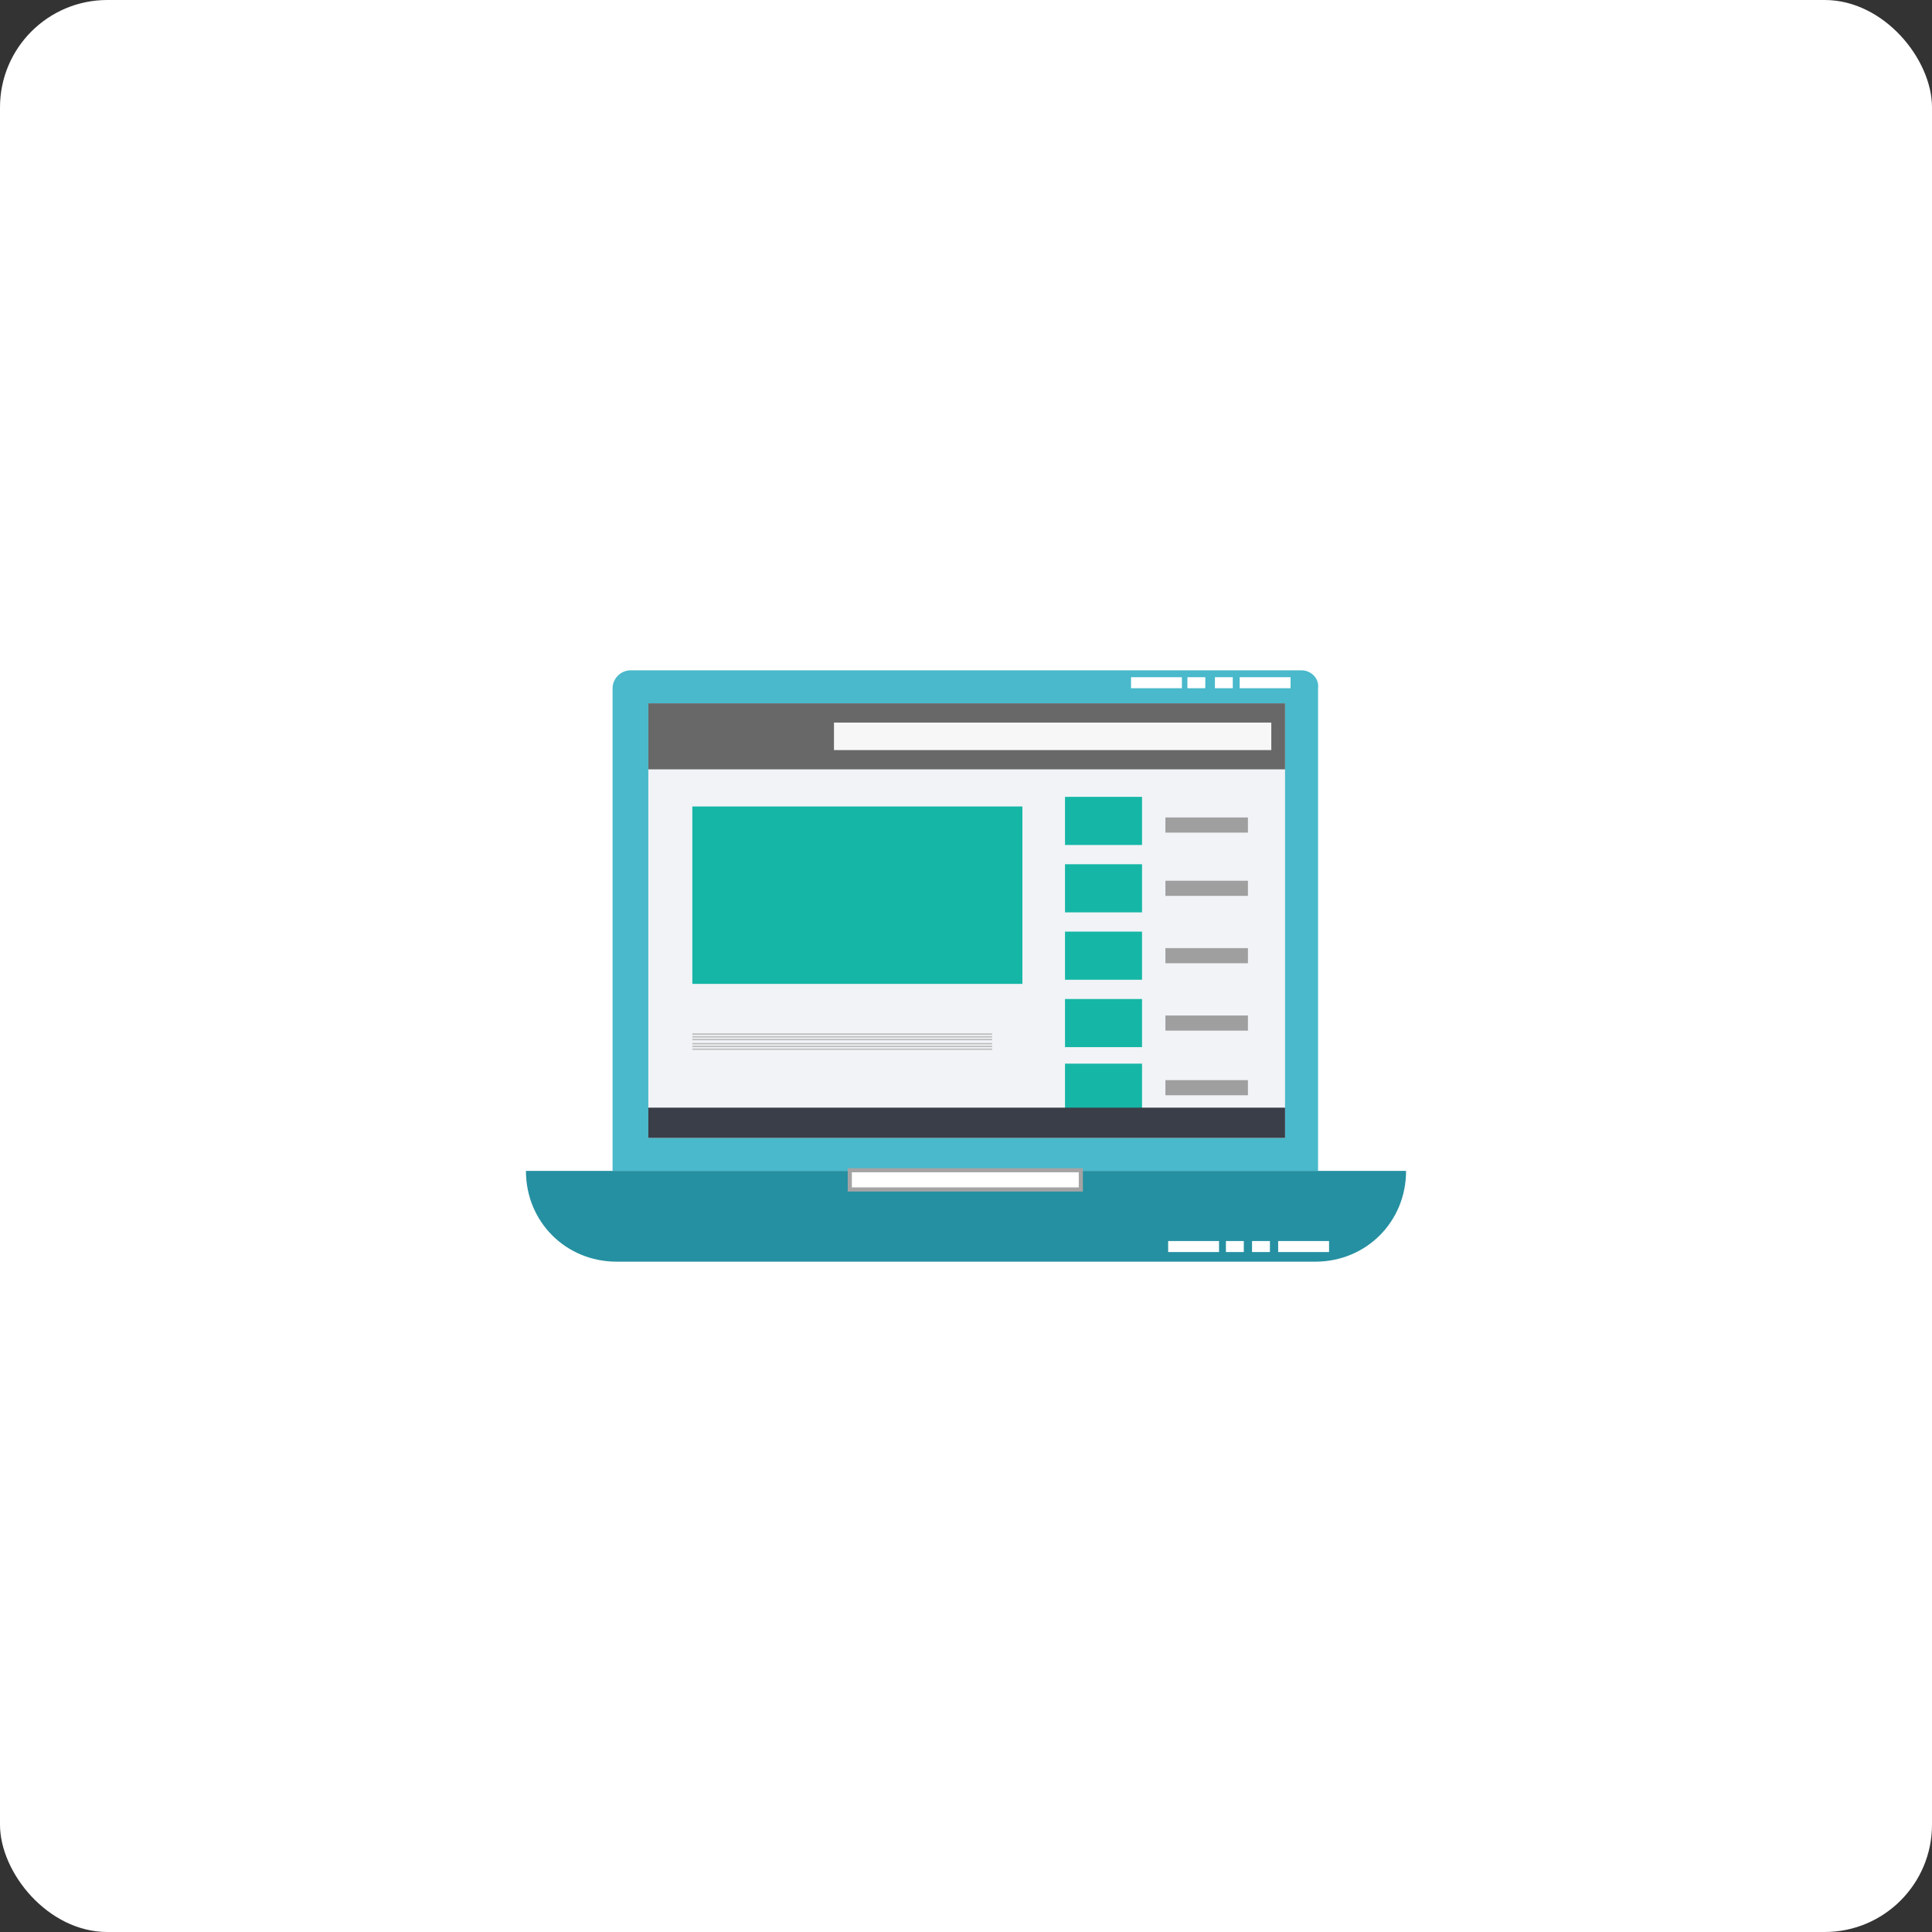
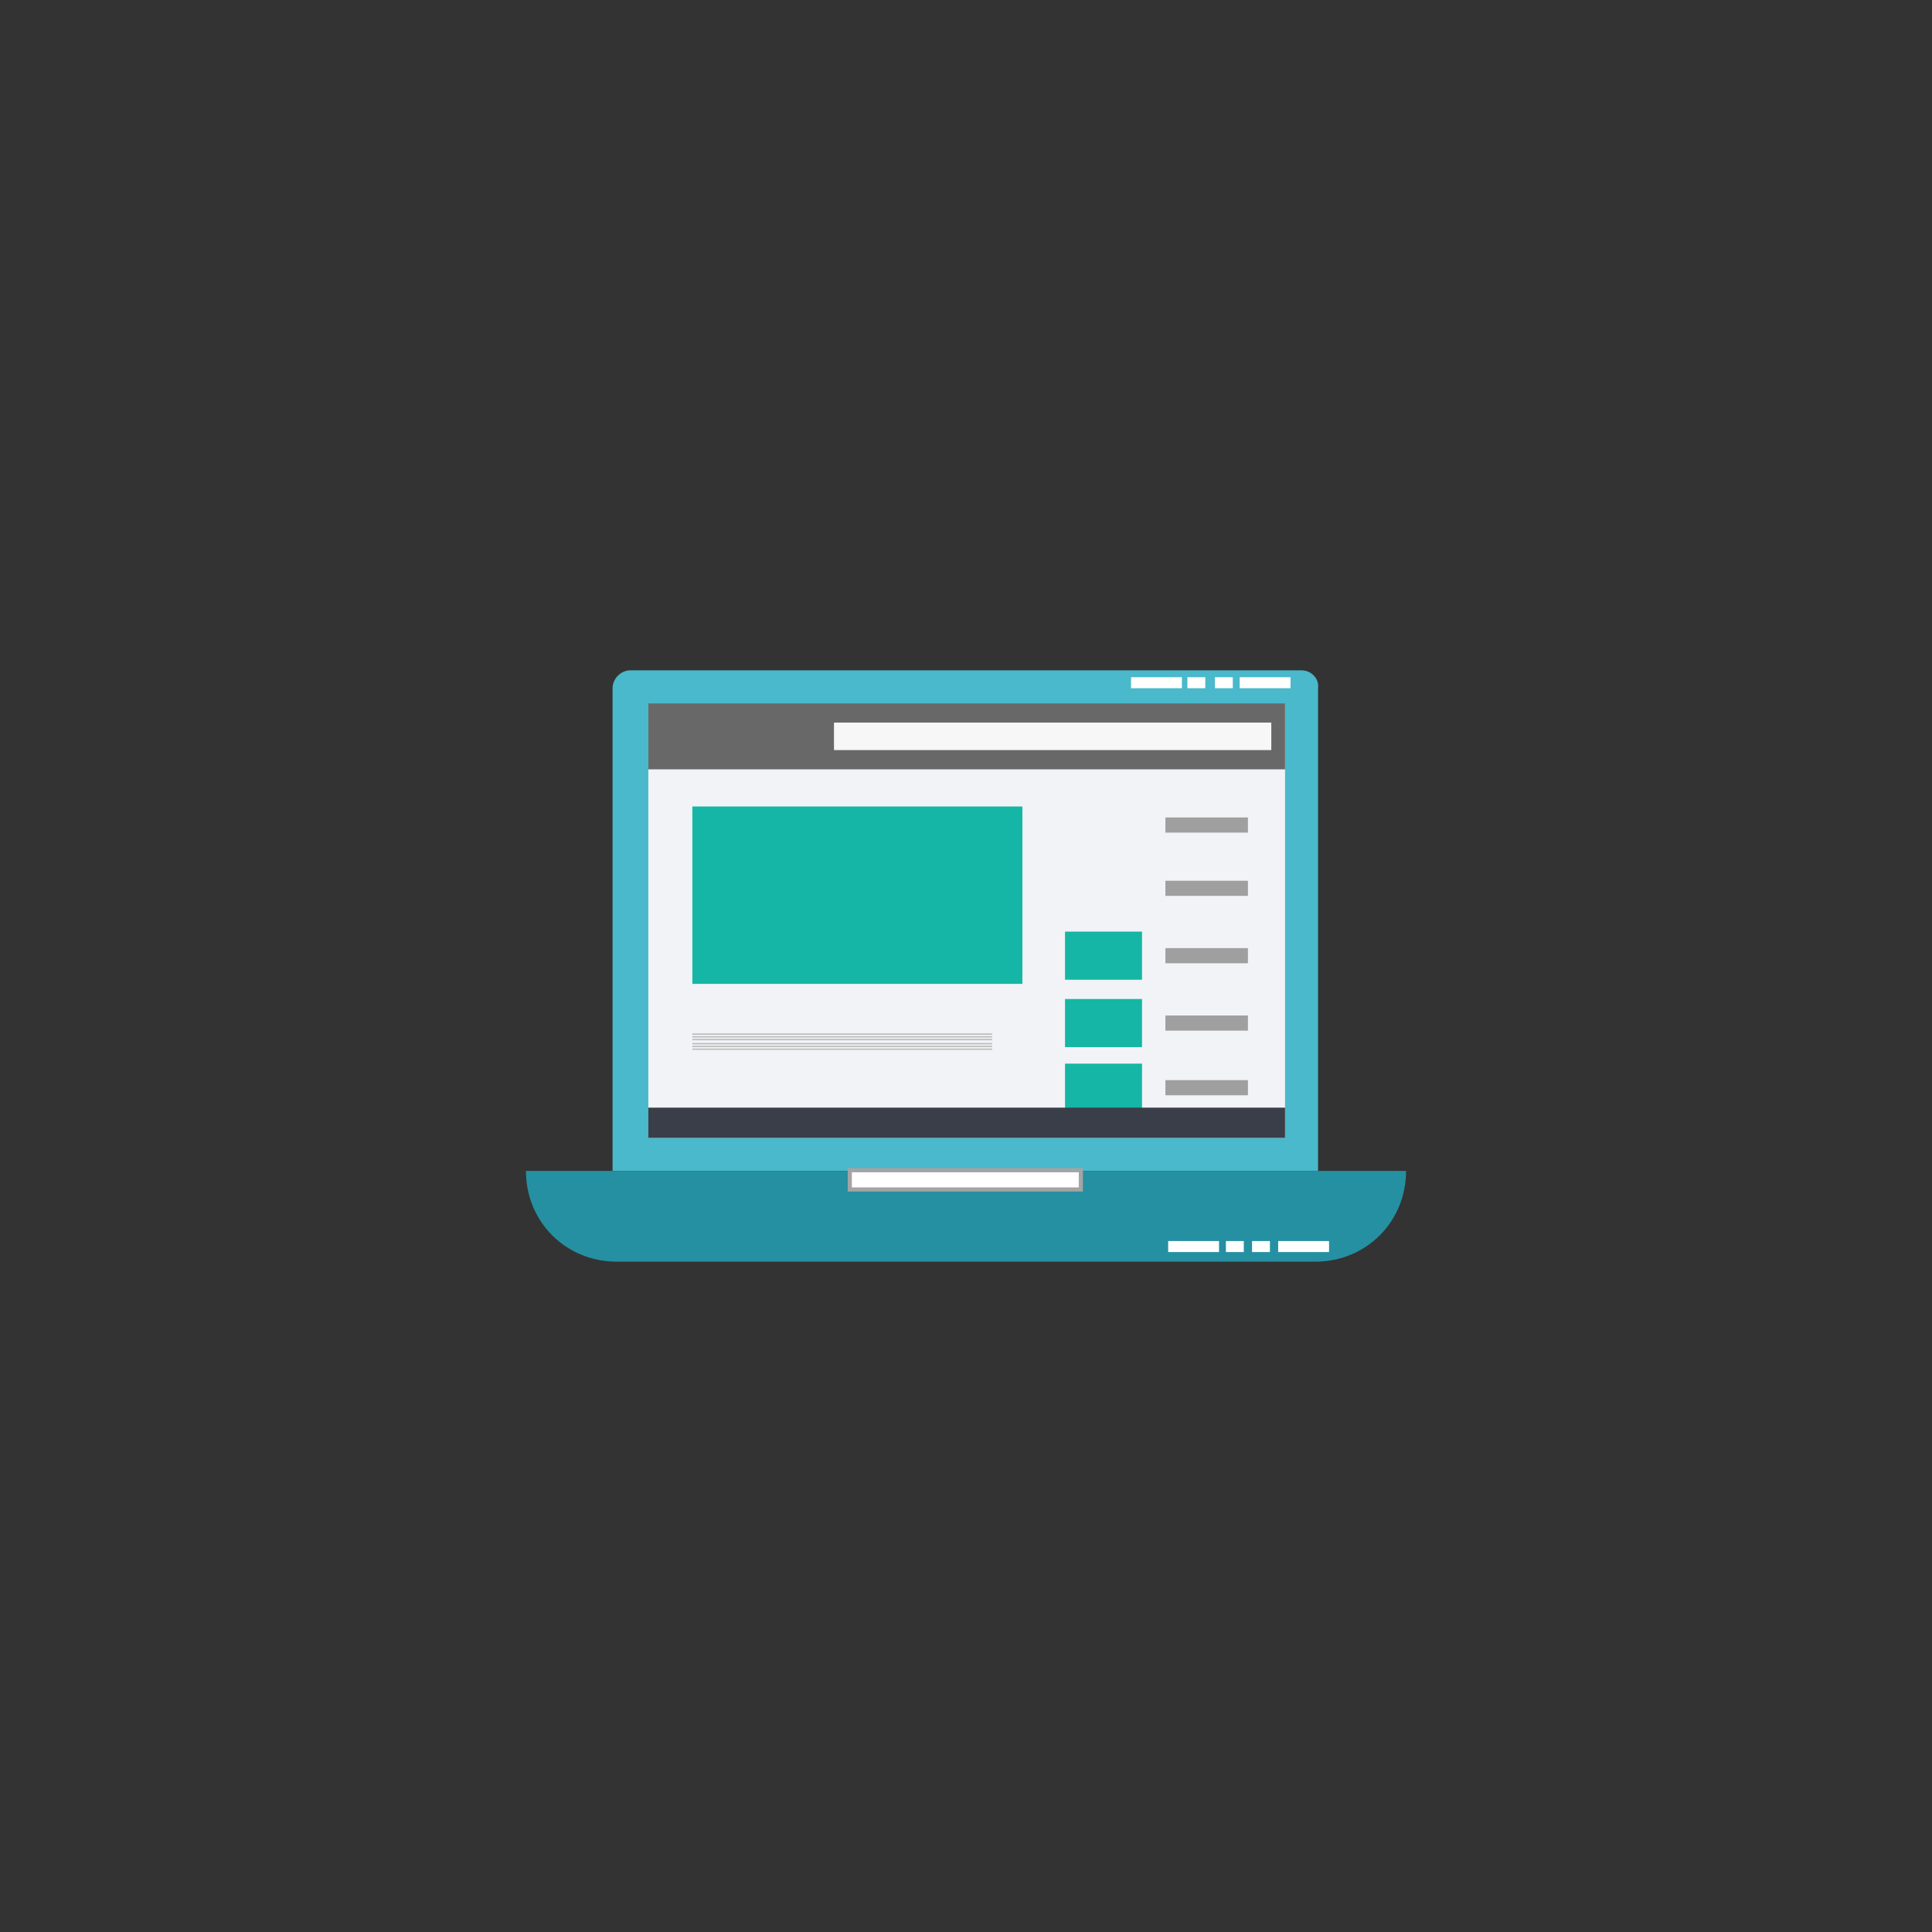
<svg xmlns="http://www.w3.org/2000/svg" width="180" height="180" viewBox="0 0 180 180" fill="none">
  <rect x="0" y="0" width="180" height="180" fill="#333333" stroke="none" />
-   <rect width="180" height="180" rx="10" fill="white" />
  <path d="M121.262 62.453H58.737C57.841 62.453 57.072 63.222 57.072 64.119V109.091H122.8V64.119C122.928 63.222 122.159 62.453 121.262 62.453Z" fill="#49B9CB" />
  <path d="M60.403 65.528H119.725V106.016H60.403V65.528Z" fill="#F1F3F7" />
  <path d="M60.403 65.528H119.725V71.678H60.403V65.528Z" fill="#686868" />
  <path d="M77.7 67.322H118.444V69.884H77.7V67.322Z" fill="#F7F7F7" />
  <path d="M49 109.091C49 113.831 52.716 117.547 57.456 117.547H122.544C127.284 117.547 131 113.831 131 109.091H49Z" fill="#2590A1" />
  <path d="M79.237 109.091H100.763V110.884H79.237V109.091Z" fill="white" />
  <path d="M100.891 111.012H78.981V108.834H100.891V111.012ZM79.366 110.628H100.506V109.219H79.366V110.628Z" fill="#A5A4A4" />
  <path d="M64.503 75.138H95.253V91.666H64.503V75.138Z" fill="#16B6A6" />
-   <path d="M99.225 74.241H106.4V78.725H99.225V74.241Z" fill="#16B6A6" />
  <path d="M108.578 76.162H116.266V77.572H108.578V76.162Z" fill="#A09F9F" />
-   <path d="M99.225 80.519H106.4V85.003H99.225V80.519Z" fill="#16B6A6" />
+   <path d="M99.225 80.519H106.4H99.225V80.519Z" fill="#16B6A6" />
  <path d="M108.578 82.056H116.266V83.466H108.578V82.056Z" fill="#A09F9F" />
  <path d="M99.225 86.797H106.4V91.281H99.225V86.797Z" fill="#16B6A6" />
  <path d="M108.578 88.334H116.266V89.744H108.578V88.334Z" fill="#A09F9F" />
  <path d="M99.225 93.075H106.4V97.559H99.225V93.075Z" fill="#16B6A6" />
  <path d="M99.225 99.097H106.4V103.581H99.225V99.097Z" fill="#16B6A6" />
  <path d="M108.578 94.612H116.266V96.022H108.578V94.612Z" fill="#A09F9F" />
  <path d="M108.578 100.634H116.266V102.044H108.578V100.634Z" fill="#A09F9F" />
  <path d="M105.375 63.094H110.116V64.119H105.375V63.094Z" fill="white" />
  <path d="M110.628 63.094H112.294V64.119H110.628V63.094Z" fill="white" />
  <path d="M113.191 63.094H114.856V64.119H113.191V63.094Z" fill="white" />
  <path d="M115.497 63.094H120.238V64.119H115.497V63.094Z" fill="white" />
  <path d="M108.834 115.625H113.575V116.65H108.834V115.625Z" fill="white" />
  <path d="M114.216 115.625H115.881V116.65H114.216V115.625Z" fill="white" />
  <path d="M116.65 115.625H118.316V116.65H116.65V115.625Z" fill="white" />
  <path d="M119.084 115.625H123.825V116.65H119.084V115.625Z" fill="white" />
  <path d="M60.403 103.197H119.725V106.016H60.403V103.197Z" fill="#3A3E48" />
  <path d="M64.503 96.278H92.434V96.406H64.503V96.278Z" fill="#BCBCBC" />
  <path d="M64.503 96.534H92.434V96.662H64.503V96.534Z" fill="#BCBCBC" />
  <path d="M64.503 96.79H92.434V96.919H64.503V96.79Z" fill="#BCBCBC" />
  <path d="M64.503 97.175H92.434V97.303H64.503V97.175Z" fill="#BCBCBC" />
  <path d="M64.503 97.431H92.434V97.559H64.503V97.431Z" fill="#BCBCBC" />
  <path d="M64.503 97.688H92.434V97.816H64.503V97.688Z" fill="#BCBCBC" />
</svg>